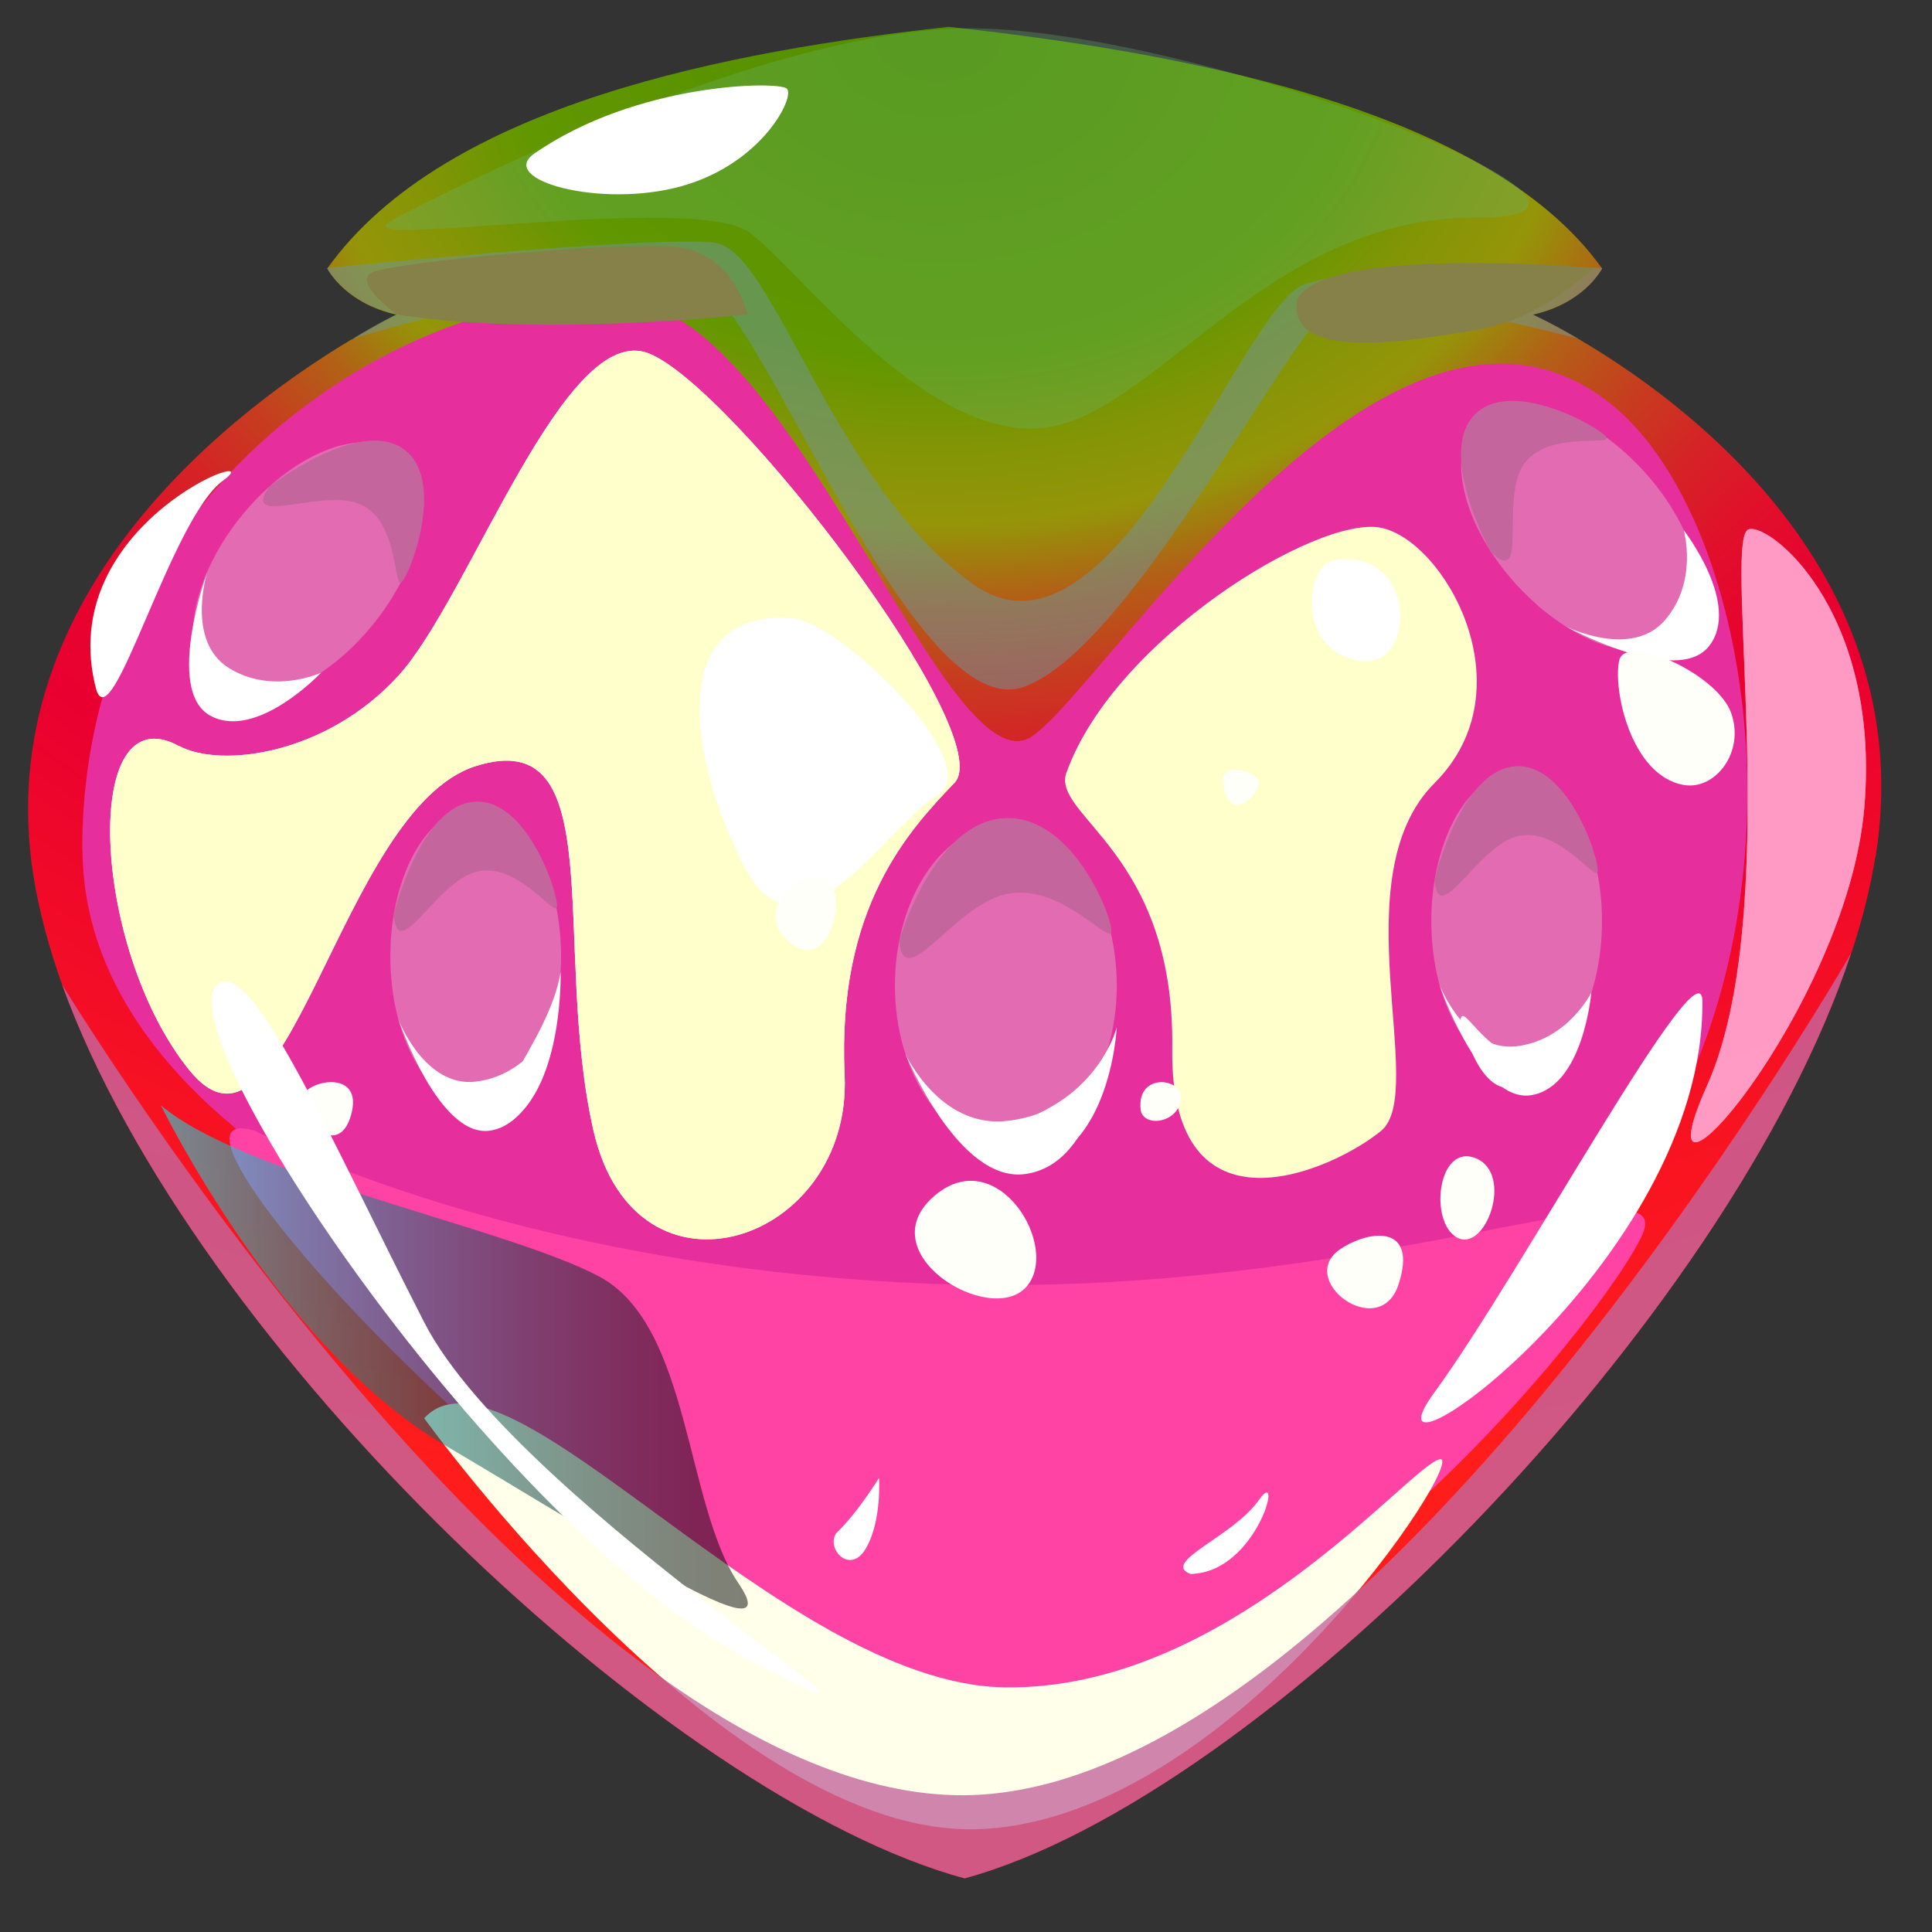
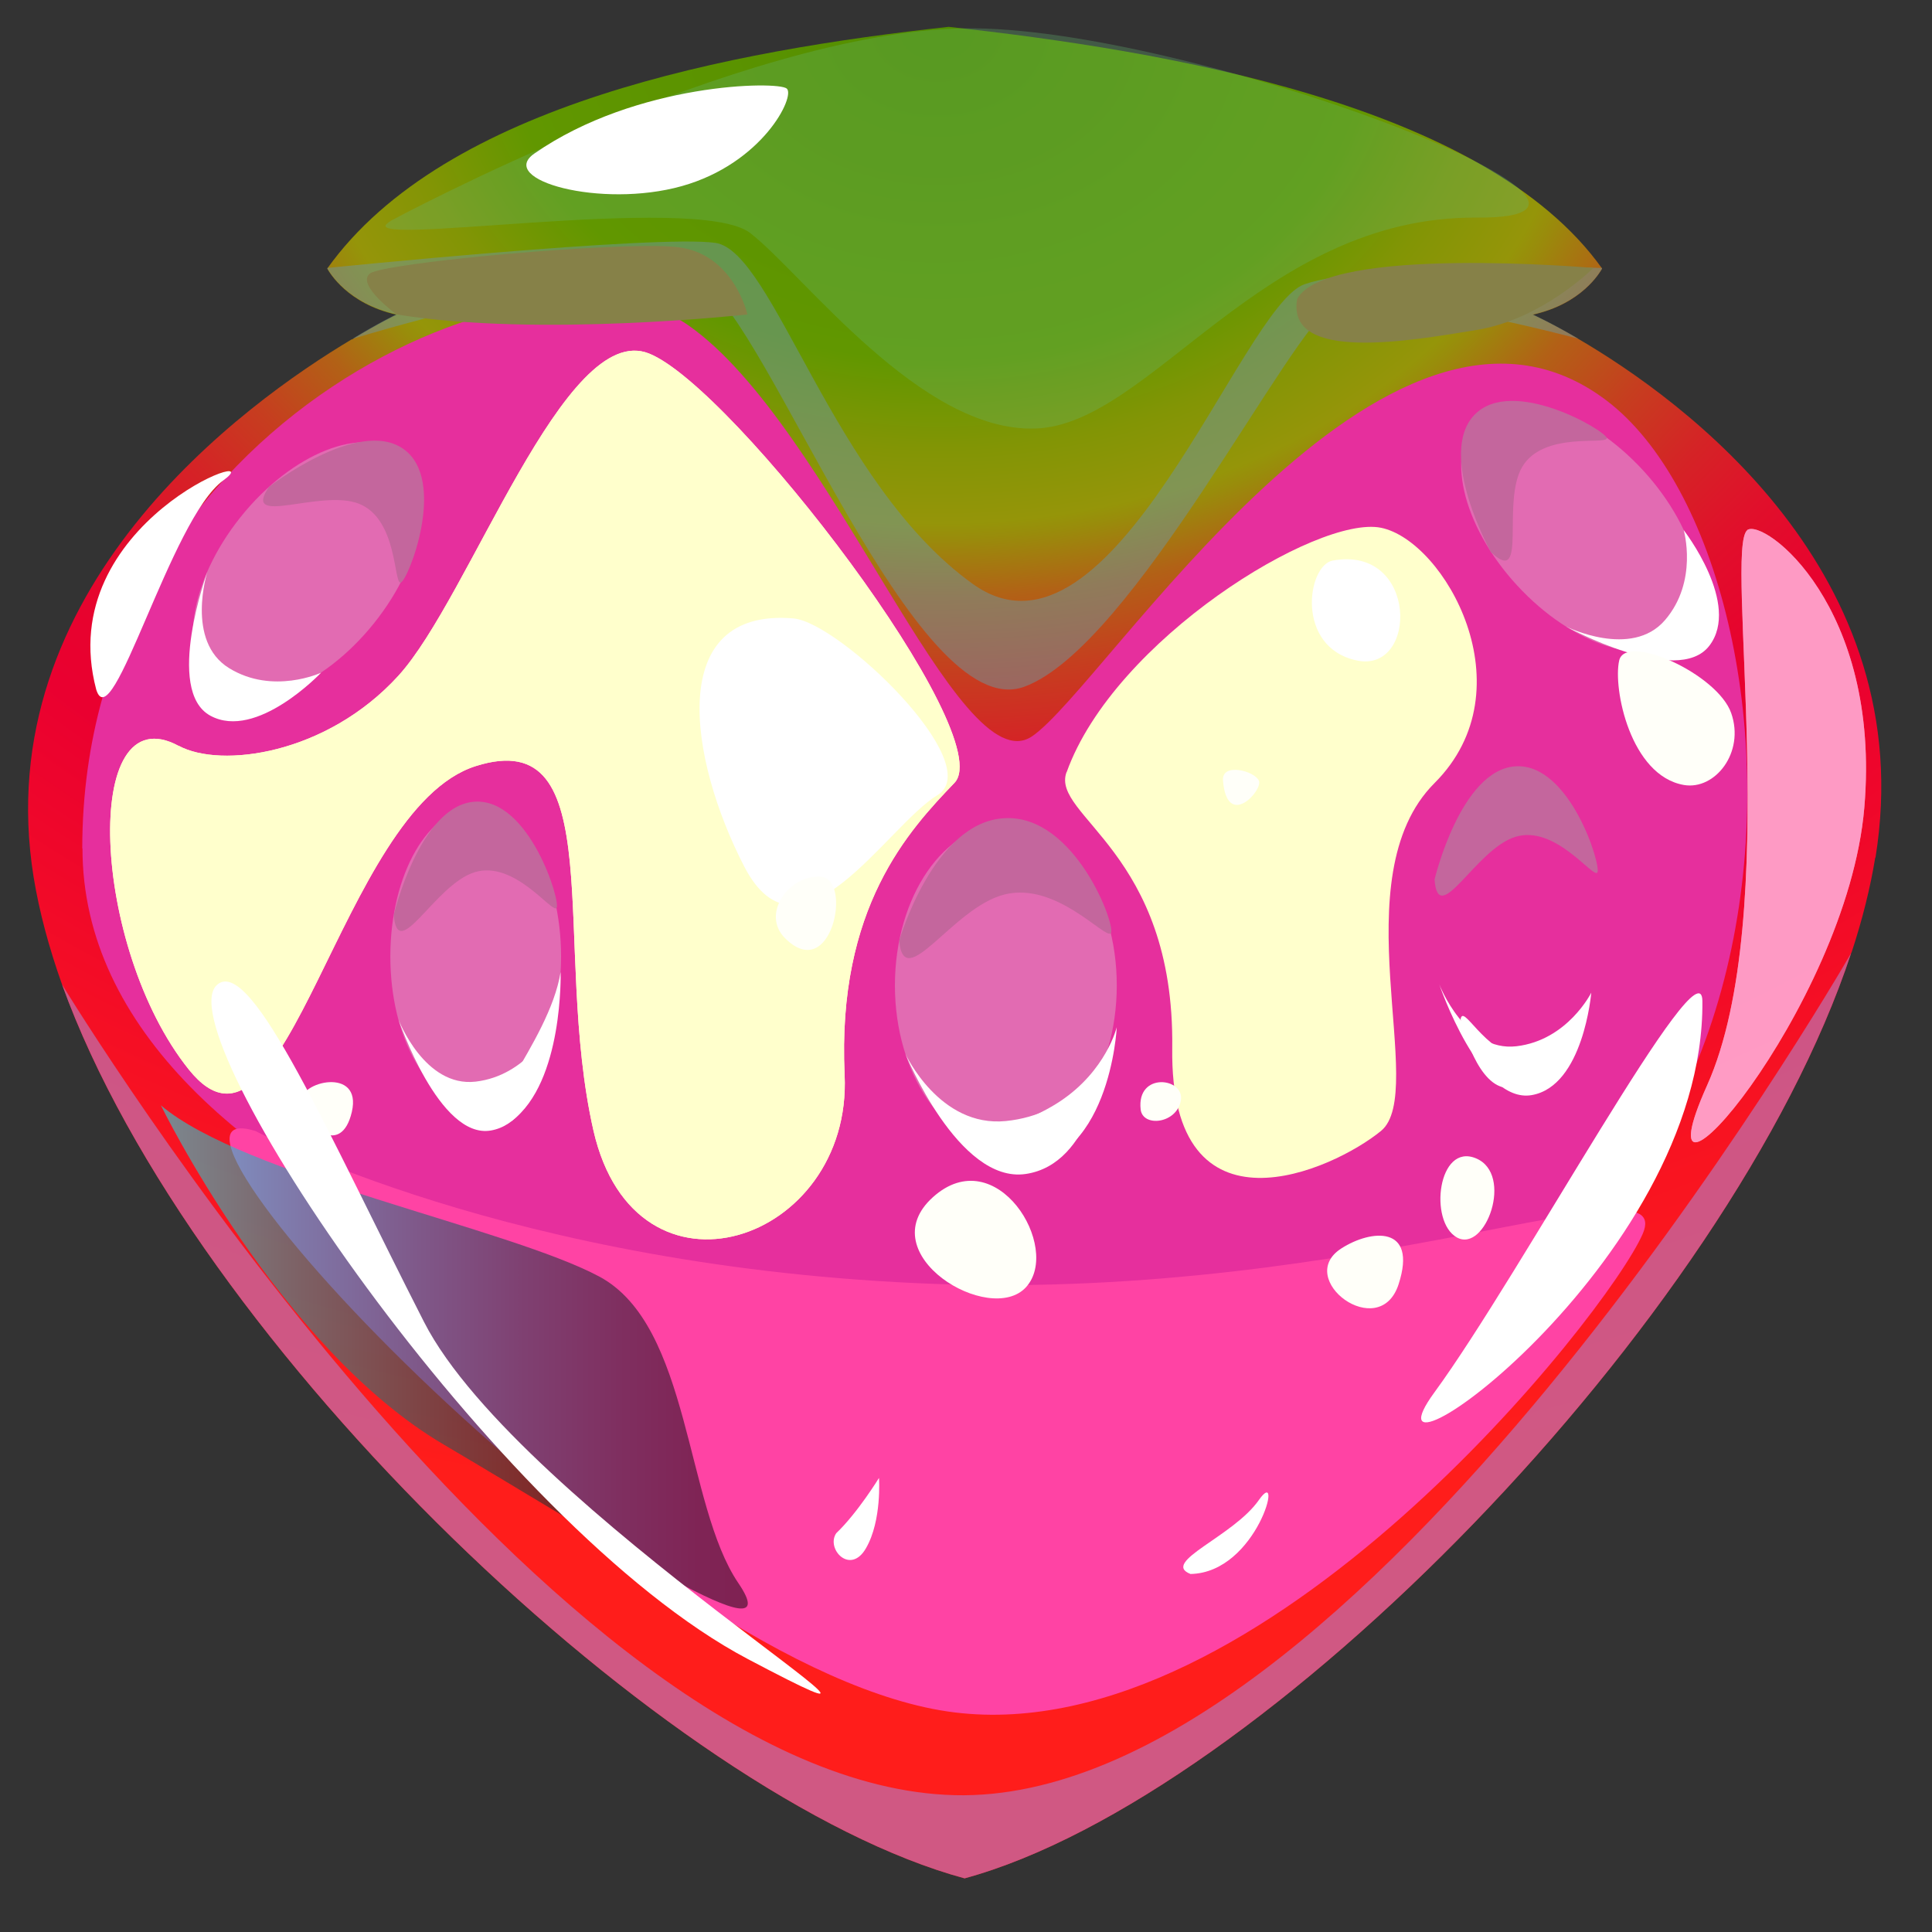
<svg xmlns="http://www.w3.org/2000/svg" width="52" height="52" viewBox="0 0 52 52" fill="none">
  <rect x="0" y="0" width="52" height="52" fill="#333333" stroke="none" />
  <path fill-rule="evenodd" clip-rule="evenodd" d="M50.473 23.077C50.34 23.897 50.125 24.756 49.836 25.633C49.836 25.633 49.836 25.633 49.825 25.65C46.555 35.556 33.953 48.386 25.962 50.556C18.046 48.415 5.2 36.277 1.67 26.498C1.317 25.506 1.057 24.537 0.906 23.614C-0.349 15.86 6.583 10.853 9.465 9.134C9.465 9.134 9.465 9.134 9.482 9.134C10.211 8.689 10.674 8.47 10.674 8.47C9.349 8.176 8.869 7.334 8.811 7.236V7.224C11.982 2.788 19.706 1.363 25.533 0.722C31.349 1.363 39.953 2.788 43.118 7.224V7.236C43.054 7.339 42.58 8.176 41.255 8.47C41.255 8.47 41.741 8.689 42.482 9.122C45.265 10.749 51.722 15.405 50.478 23.089L50.473 23.077Z" fill="url(#paint0_radial_1_8528)" />
  <g style="mix-blend-mode:multiply">
    <path fill-rule="evenodd" clip-rule="evenodd" d="M2.22 22.835C2.214 32.464 19.602 38.037 32.471 37.471C49.848 36.704 49.182 15.295 43.245 10.784C37.309 6.272 29.769 18.468 27.778 19.818C25.788 21.168 22.374 11.453 18.532 8.759C14.69 6.064 2.22 11.176 2.214 22.835H2.22Z" fill="#E62F9D" />
  </g>
  <g style="mix-blend-mode:multiply" opacity="0.5">
    <path fill-rule="evenodd" clip-rule="evenodd" d="M43.118 7.218V7.23C43.054 7.334 42.58 8.17 41.255 8.464C41.255 8.464 41.741 8.684 42.482 9.116C42.482 9.116 37.031 7.657 35.891 8.222C34.751 8.787 30.498 17.418 27.564 18.485C24.631 19.558 20.621 8.551 18.919 7.651C17.259 6.774 9.875 9.001 9.482 9.122C10.211 8.678 10.674 8.459 10.674 8.459C9.349 8.164 8.869 7.322 8.811 7.224V7.212C8.811 7.212 17.687 6.312 19.255 6.537C20.823 6.762 22.409 13.005 26.181 15.716C29.948 18.422 33.403 8.251 35.11 7.651C36.822 7.051 43.118 7.212 43.118 7.212V7.218Z" fill="#6E959D" />
  </g>
  <g style="mix-blend-mode:multiply" opacity="0.5">
    <path d="M27.072 30.86C28.721 30.86 30.058 28.918 30.058 26.522C30.058 24.126 28.721 22.183 27.072 22.183C25.423 22.183 24.087 24.126 24.087 26.522C24.087 28.918 25.423 30.86 27.072 30.86Z" fill="#DDA7C7" />
  </g>
  <g style="mix-blend-mode:soft-light">
    <path fill-rule="evenodd" clip-rule="evenodd" d="M24.37 28.368C24.37 28.368 25.285 30.352 27.073 30.173C28.86 29.994 29.694 28.604 29.694 28.604C29.694 28.604 29.422 31.333 27.605 31.598C25.794 31.864 24.37 28.368 24.37 28.368Z" fill="white" />
  </g>
  <g style="mix-blend-mode:multiply">
    <path fill-rule="evenodd" clip-rule="evenodd" d="M24.202 25.316C24.33 26.77 25.637 24.427 27.032 24.076C28.427 23.724 29.734 25.275 29.896 25.12C30.058 24.964 28.947 21.912 27.032 22.022C25.117 22.125 24.202 25.322 24.202 25.322V25.316Z" fill="#C4669D" />
  </g>
  <g style="mix-blend-mode:multiply" opacity="0.5">
    <path d="M12.803 29.747C14.072 29.747 15.101 27.954 15.101 25.743C15.101 23.532 14.072 21.739 12.803 21.739C11.535 21.739 10.506 23.532 10.506 25.743C10.506 27.954 11.535 29.747 12.803 29.747Z" fill="#DDA7C7" />
  </g>
  <g style="mix-blend-mode:soft-light">
    <path fill-rule="evenodd" clip-rule="evenodd" d="M10.726 27.445C10.726 27.445 11.426 29.273 12.803 29.112C14.181 28.95 14.817 27.67 14.817 27.67C14.817 27.67 14.609 30.185 13.214 30.427C11.82 30.675 10.726 27.445 10.726 27.445Z" fill="white" />
  </g>
  <g style="mix-blend-mode:multiply">
    <path fill-rule="evenodd" clip-rule="evenodd" d="M10.599 24.623C10.697 25.962 11.704 23.804 12.775 23.476C13.845 23.147 14.852 24.583 14.979 24.439C15.107 24.295 14.25 21.479 12.775 21.578C11.299 21.675 10.599 24.623 10.599 24.623Z" fill="#C4669D" />
  </g>
  <g style="mix-blend-mode:multiply" opacity="0.5">
    <path d="M10.068 16.772C11.451 15.044 11.768 13.003 10.776 12.214C9.784 11.425 7.859 12.187 6.476 13.916C5.093 15.644 4.776 17.685 5.767 18.474C6.759 19.263 8.684 18.501 10.068 16.772Z" fill="#DDA7C7" />
  </g>
  <g style="mix-blend-mode:soft-light">
    <path fill-rule="evenodd" clip-rule="evenodd" d="M5.582 15.387C5.582 15.387 4.986 17.256 6.166 17.983C7.347 18.71 8.643 18.105 8.643 18.105C8.643 18.105 6.907 19.939 5.663 19.264C4.419 18.589 5.582 15.387 5.582 15.387Z" fill="white" />
  </g>
  <g style="mix-blend-mode:multiply">
    <path fill-rule="evenodd" clip-rule="evenodd" d="M7.242 13.103C6.484 14.21 8.62 13.149 9.661 13.558C10.703 13.968 10.593 15.716 10.784 15.681C10.975 15.647 12.062 12.912 10.847 12.076C9.632 11.239 7.242 13.103 7.242 13.103Z" fill="#C4669D" />
  </g>
  <g style="mix-blend-mode:multiply" opacity="0.5">
    <path fill-rule="evenodd" clip-rule="evenodd" d="M44.223 12.659C45.722 14.291 46.179 16.305 45.242 17.158C44.304 18.012 42.331 17.383 40.833 15.756C39.334 14.13 38.877 12.11 39.814 11.257C40.752 10.403 42.725 11.032 44.223 12.659Z" fill="#DDA7C7" />
  </g>
  <g style="mix-blend-mode:soft-light">
    <path fill-rule="evenodd" clip-rule="evenodd" d="M42.152 16.864C42.152 16.864 43.911 17.741 44.813 16.691C45.716 15.641 45.317 14.268 45.317 14.268C45.317 14.268 46.868 16.264 46.005 17.383C45.143 18.503 42.152 16.864 42.152 16.864Z" fill="white" />
  </g>
  <g style="mix-blend-mode:multiply">
    <path fill-rule="evenodd" clip-rule="evenodd" d="M40.144 14.874C41.128 15.791 40.404 13.524 40.971 12.566C41.538 11.603 43.251 11.983 43.245 11.793C43.24 11.603 40.699 10.103 39.681 11.17C38.663 12.237 40.138 14.88 40.138 14.88L40.144 14.874Z" fill="#C4669D" />
  </g>
  <g style="mix-blend-mode:multiply" opacity="0.5">
-     <path fill-rule="evenodd" clip-rule="evenodd" d="M43.118 24.791C43.118 27 42.088 28.795 40.821 28.795C39.554 28.795 38.524 27 38.524 24.791C38.524 22.581 39.554 20.787 40.821 20.787C42.088 20.787 43.118 22.581 43.118 24.791Z" fill="#DDA7C7" />
-   </g>
+     </g>
  <g style="mix-blend-mode:soft-light">
    <path fill-rule="evenodd" clip-rule="evenodd" d="M38.738 26.493C38.738 26.493 39.438 28.322 40.815 28.16C42.192 27.998 42.829 26.718 42.829 26.718C42.829 26.718 42.62 29.233 41.226 29.475C39.831 29.718 38.738 26.493 38.738 26.493Z" fill="white" />
  </g>
  <g style="mix-blend-mode:multiply">
    <path fill-rule="evenodd" clip-rule="evenodd" d="M38.611 23.672C38.709 25.01 39.716 22.852 40.786 22.524C41.857 22.195 42.864 23.631 42.991 23.487C43.118 23.343 42.262 20.527 40.786 20.626C39.311 20.724 38.611 23.672 38.611 23.672Z" fill="#C4669D" />
  </g>
  <g style="mix-blend-mode:multiply" opacity="0.5">
    <path fill-rule="evenodd" clip-rule="evenodd" d="M23.439 37.84C23.965 39.848 23.456 41.717 22.305 42.017C21.153 42.317 19.793 40.933 19.272 38.925C18.752 36.917 19.255 35.048 20.407 34.748C21.558 34.448 22.918 35.833 23.439 37.84Z" fill="#DDA7C7" />
  </g>
  <g style="mix-blend-mode:soft-light">
    <path fill-rule="evenodd" clip-rule="evenodd" d="M19.874 40.419C19.874 40.419 20.945 41.913 22.154 41.44C23.363 40.967 23.641 39.652 23.641 39.652C23.641 39.652 24.046 41.983 22.843 42.536C21.639 43.09 19.88 40.419 19.88 40.419H19.874Z" fill="white" />
  </g>
  <g style="mix-blend-mode:multiply">
    <path fill-rule="evenodd" clip-rule="evenodd" d="M19.093 37.887C19.504 39.075 19.898 36.883 20.794 36.335C21.685 35.787 22.941 36.848 23.022 36.687C23.103 36.525 21.657 34.177 20.343 34.61C19.029 35.048 19.093 37.887 19.093 37.887Z" fill="#C4669D" />
  </g>
  <g style="mix-blend-mode:multiply" opacity="0.5">
    <path fill-rule="evenodd" clip-rule="evenodd" d="M34.566 38.677C34.08 40.69 32.749 42.104 31.592 41.827C30.434 41.55 29.89 39.692 30.376 37.679C30.863 35.666 32.193 34.252 33.351 34.529C34.508 34.806 35.052 36.664 34.566 38.677Z" fill="#DDA7C7" />
  </g>
  <g style="mix-blend-mode:soft-light">
-     <path fill-rule="evenodd" clip-rule="evenodd" d="M30.203 39.277C30.203 39.277 30.44 41.1 31.73 41.25C33.021 41.4 33.883 40.373 33.883 40.373C33.883 40.373 33.142 42.623 31.817 42.542C30.492 42.462 30.203 39.283 30.203 39.283V39.277Z" fill="white" />
-   </g>
+     </g>
  <g style="mix-blend-mode:multiply">
    <path fill-rule="evenodd" clip-rule="evenodd" d="M30.706 36.675C30.504 37.916 31.892 36.167 32.94 36.104C33.987 36.041 34.595 37.569 34.739 37.46C34.884 37.356 34.722 34.604 33.356 34.373C31.991 34.142 30.706 36.675 30.706 36.675Z" fill="#C4669D" />
  </g>
  <g style="mix-blend-mode:soft-light">
    <path fill-rule="evenodd" clip-rule="evenodd" d="M6.866 30.439C2.851 29.198 17.38 45.075 25.695 46.09C34.01 47.111 43.286 35.343 44.212 33.214C45.138 31.085 36.689 34.979 25.198 34.558C13.706 34.137 6.872 30.439 6.872 30.439H6.866Z" fill="#FF43A4" />
  </g>
  <g style="mix-blend-mode:soft-light">
-     <path fill-rule="evenodd" clip-rule="evenodd" d="M11.415 38.175C13.631 35.729 21.02 45.317 27.032 45.415C33.044 45.513 37.899 39.485 38.744 39.277C39.588 39.069 33.264 48.883 26.436 49.229C19.608 49.575 11.42 38.175 11.42 38.175H11.415Z" fill="#FFFFEA" />
-   </g>
+     </g>
  <g style="mix-blend-mode:multiply" opacity="0.8">
    <path fill-rule="evenodd" clip-rule="evenodd" d="M49.825 25.65C46.555 35.556 33.953 48.386 25.962 50.556C18.046 48.415 5.2 36.277 1.67 26.498C1.96 26.966 14.834 48.04 25.69 48.317C36.498 48.6 49.425 26.343 49.825 25.65Z" fill="#C4669D" />
  </g>
  <g style="mix-blend-mode:soft-light">
    <path fill-rule="evenodd" clip-rule="evenodd" d="M4.812 20.078C2.174 18.641 2.446 25.5 5.084 28.789C7.723 32.077 9.129 21.785 12.803 20.62C16.472 19.454 14.84 25.454 15.974 30.433C17.114 35.406 22.941 33.45 22.733 28.933C22.524 24.416 24.469 22.345 25.69 21.07C26.91 19.795 19.747 10.42 17.467 9.514C15.193 8.609 12.653 16.074 10.72 18.191C8.788 20.308 5.946 20.689 4.807 20.072L4.812 20.078Z" fill="#FFFFCC" />
  </g>
  <g style="mix-blend-mode:soft-light">
    <path fill-rule="evenodd" clip-rule="evenodd" d="M4.812 20.078C2.174 18.641 2.446 25.5 5.084 28.789C7.723 32.077 9.129 21.785 12.803 20.62C16.472 19.454 14.84 25.454 15.974 30.433C17.114 35.406 22.941 33.45 22.733 28.933C22.524 24.416 24.469 22.345 25.69 21.07C26.91 19.795 19.747 10.42 17.467 9.514C15.193 8.609 12.653 16.074 10.72 18.191C8.788 20.308 5.946 20.689 4.807 20.072L4.812 20.078Z" fill="#FFFFCC" />
  </g>
  <g style="mix-blend-mode:soft-light">
    <path fill-rule="evenodd" clip-rule="evenodd" d="M28.704 20.787C28.282 21.964 31.62 22.922 31.551 28.212C31.482 33.502 35.891 31.489 37.17 30.439C38.449 29.389 36.07 23.614 38.611 21.076C41.151 18.537 38.877 14.551 37.17 14.205C35.463 13.858 29.989 17.216 28.71 20.781L28.704 20.787Z" fill="#FFFFCC" />
  </g>
  <g style="mix-blend-mode:multiply" opacity="0.3">
    <path fill-rule="evenodd" clip-rule="evenodd" d="M10.506 5.955C9.164 6.745 18.752 5.159 20.192 6.272C21.633 7.391 24.781 11.643 27.871 11.534C30.967 11.43 33.97 5.816 39.745 5.857C45.525 5.897 31.939 0.676 25.956 0.763C19.973 0.849 10.506 5.949 10.506 5.949V5.955Z" fill="#66B672" />
  </g>
  <path fill-rule="evenodd" clip-rule="evenodd" d="M21.355 16.645C17.901 16.351 18.538 20.424 20.03 23.32C21.523 26.216 23.861 22.235 25.227 21.404C26.592 20.579 22.594 16.749 21.355 16.645Z" fill="white" />
  <path fill-rule="evenodd" clip-rule="evenodd" d="M35.873 15.087C35.179 15.214 34.861 17.424 36.516 17.776C38.171 18.133 38.176 14.672 35.873 15.087Z" fill="white" />
  <path fill-rule="evenodd" clip-rule="evenodd" d="M2.59 18.56C3.019 19.939 4.598 13.957 6.004 12.935C7.41 11.909 1.398 14.049 2.59 18.56Z" fill="white" />
  <path fill-rule="evenodd" clip-rule="evenodd" d="M14.383 4.132C13.364 4.841 16.171 5.62 18.352 5.009C20.528 4.397 21.413 2.591 21.176 2.384C20.939 2.176 17.131 2.222 14.383 4.132Z" fill="white" />
  <g style="mix-blend-mode:soft-light" opacity="0.78">
    <path fill-rule="evenodd" clip-rule="evenodd" d="M47.03 14.268C46.399 14.753 48.002 24.629 45.948 29.21C43.894 33.791 49.715 27.174 50.178 21.739C50.641 16.305 47.469 13.933 47.024 14.268H47.03Z" fill="#FFA2CC" />
  </g>
  <g style="mix-blend-mode:soft-light" opacity="0.78">
    <path fill-rule="evenodd" clip-rule="evenodd" d="M47.03 14.268C46.399 14.753 48.002 24.629 45.948 29.21C43.894 33.791 49.715 27.174 50.178 21.739C50.641 16.305 47.469 13.933 47.024 14.268H47.03Z" fill="#FFA2CC" />
  </g>
  <g style="mix-blend-mode:multiply">
    <path fill-rule="evenodd" clip-rule="evenodd" d="M34.913 8.049C34.612 9.774 37.986 9.168 39.75 8.88C41.515 8.591 42.886 7.212 42.886 7.212C42.886 7.212 35.688 6.584 34.913 8.049Z" fill="#868148" />
  </g>
  <g style="mix-blend-mode:multiply">
    <path fill-rule="evenodd" clip-rule="evenodd" d="M10.674 8.464C10.674 8.464 9.574 7.662 9.956 7.362C10.338 7.068 16.645 6.491 18.196 6.647C19.747 6.797 20.117 8.464 20.117 8.464C20.117 8.464 14.493 9.087 10.68 8.464H10.674Z" fill="#868148" />
  </g>
  <g style="mix-blend-mode:soft-light">
    <path fill-rule="evenodd" clip-rule="evenodd" d="M39.727 31.177C38.703 30.75 38.449 32.879 39.212 33.306C39.982 33.733 40.752 31.604 39.727 31.177Z" fill="#FFFFF9" />
    <path fill-rule="evenodd" clip-rule="evenodd" d="M45.323 21.128C43.882 20.879 43.407 18.526 43.581 17.776C43.755 17.026 46.231 18.139 46.596 19.195C46.966 20.251 46.162 21.272 45.323 21.128Z" fill="#FFFFF9" />
    <path fill-rule="evenodd" clip-rule="evenodd" d="M36.105 33.6C34.82 34.419 37.129 36.156 37.644 34.564C38.159 32.971 36.904 33.087 36.105 33.6Z" fill="#FFFFF9" />
    <path fill-rule="evenodd" clip-rule="evenodd" d="M25.111 32.221C23.404 33.756 26.65 35.706 27.616 34.644C28.583 33.583 26.818 30.687 25.111 32.221Z" fill="#FFFFF9" />
    <path fill-rule="evenodd" clip-rule="evenodd" d="M21.13 25.252C20.47 24.595 21.245 23.533 22.096 23.597C22.953 23.66 22.38 26.498 21.13 25.252Z" fill="#FFFFF9" />
    <path fill-rule="evenodd" clip-rule="evenodd" d="M8.105 29.66C8.197 30.335 9.187 31.154 9.47 29.925C9.754 28.697 8.029 29.112 8.105 29.66Z" fill="#FFFFF9" />
    <path fill-rule="evenodd" clip-rule="evenodd" d="M30.701 29.862C30.585 28.841 31.898 29.002 31.782 29.625C31.667 30.248 30.758 30.346 30.701 29.862Z" fill="#FFFFF9" />
    <path fill-rule="evenodd" clip-rule="evenodd" d="M32.917 21.012C32.876 20.51 33.773 20.753 33.883 21.012C33.999 21.272 33.027 22.339 32.917 21.012Z" fill="#FFFFF9" />
  </g>
  <path style="mix-blend-mode:screen" opacity="0.5" fill-rule="evenodd" clip-rule="evenodd" d="M4.326 29.747C6.583 31.662 13.683 33.046 16.136 34.362C18.59 35.683 18.439 40.5 19.874 42.611C21.309 44.723 16.379 41.492 11.941 38.879C7.503 36.271 4.326 29.741 4.326 29.741V29.747Z" fill="url(#paint1_linear_1_8528)" />
  <g style="mix-blend-mode:soft-light">
    <path fill-rule="evenodd" clip-rule="evenodd" d="M32.043 42.364C31.227 42.046 33.194 41.36 33.883 40.373C34.572 39.387 33.848 42.329 32.043 42.364Z" fill="white" />
  </g>
  <g style="mix-blend-mode:soft-light">
    <path fill-rule="evenodd" clip-rule="evenodd" d="M22.507 41.267C22.223 41.688 22.889 42.41 23.311 41.665C23.739 40.921 23.658 39.779 23.658 39.779C23.658 39.779 23.086 40.714 22.507 41.267Z" fill="white" />
  </g>
  <g style="mix-blend-mode:soft-light">
    <path fill-rule="evenodd" clip-rule="evenodd" d="M39.311 27.445C39.374 26.977 39.907 28.287 40.995 28.5C42.077 28.714 41.209 29.458 40.445 29.262C39.681 29.066 39.316 27.445 39.316 27.445H39.311Z" fill="white" />
  </g>
  <g style="mix-blend-mode:soft-light">
    <path fill-rule="evenodd" clip-rule="evenodd" d="M27.252 31.443C25.366 30.698 27.287 30.468 28.531 29.643C29.775 28.818 30.058 27.646 30.058 27.646C30.058 27.646 29.879 31.437 27.252 31.437V31.443Z" fill="white" />
  </g>
  <g style="mix-blend-mode:soft-light">
    <path fill-rule="evenodd" clip-rule="evenodd" d="M13.775 30.168C12.549 30.283 14.771 28.114 15.089 26.164C15.089 26.164 15.17 29.123 13.775 30.168Z" fill="white" />
  </g>
  <path fill-rule="evenodd" clip-rule="evenodd" d="M5.86 26.493C4.344 27.641 13.318 41.065 20.129 44.654C26.939 48.248 13.984 40.615 11.415 35.585C8.845 30.554 6.797 25.783 5.865 26.487L5.86 26.493Z" fill="white" />
  <path fill-rule="evenodd" clip-rule="evenodd" d="M45.82 26.943C45.803 25.258 40.925 34.31 38.611 37.471C36.296 40.633 45.89 34.027 45.82 26.943Z" fill="white" />
  <defs>
    <radialGradient id="paint0_radial_1_8528" cx="0" cy="0" r="1" gradientUnits="userSpaceOnUse" gradientTransform="translate(25.238 0.539) scale(51.545 40.599)">
      <stop stop-color="#528E00" />
      <stop offset="0.09" stop-color="#599200" />
      <stop offset="0.22" stop-color="#619700" />
      <stop offset="0.28" stop-color="#829505" />
      <stop offset="0.33" stop-color="#959509" />
      <stop offset="0.34" stop-color="#998C0B" />
      <stop offset="0.38" stop-color="#B26116" />
      <stop offset="0.43" stop-color="#C63E1F" />
      <stop offset="0.48" stop-color="#D52326" />
      <stop offset="0.53" stop-color="#E10F2B" />
      <stop offset="0.58" stop-color="#E7032E" />
      <stop offset="0.63" stop-color="#EA0030" />
      <stop offset="0.84" stop-color="#F81321" />
      <stop offset="1" stop-color="#FF1D1B" />
    </radialGradient>
    <linearGradient id="paint1_linear_1_8528" x1="4.326" y1="36.519" x2="20.129" y2="36.519" gradientUnits="userSpaceOnUse">
      <stop stop-color="#00FFFF" />
      <stop offset="0.03" stop-color="#00F4F4" />
      <stop offset="0.24" stop-color="#00ABAB" />
      <stop offset="0.44" stop-color="#006E6E" />
      <stop offset="0.62" stop-color="#003E3E" />
      <stop offset="0.78" stop-color="#001C1C" />
      <stop offset="0.91" stop-color="#000707" />
      <stop offset="1" />
    </linearGradient>
  </defs>
</svg>